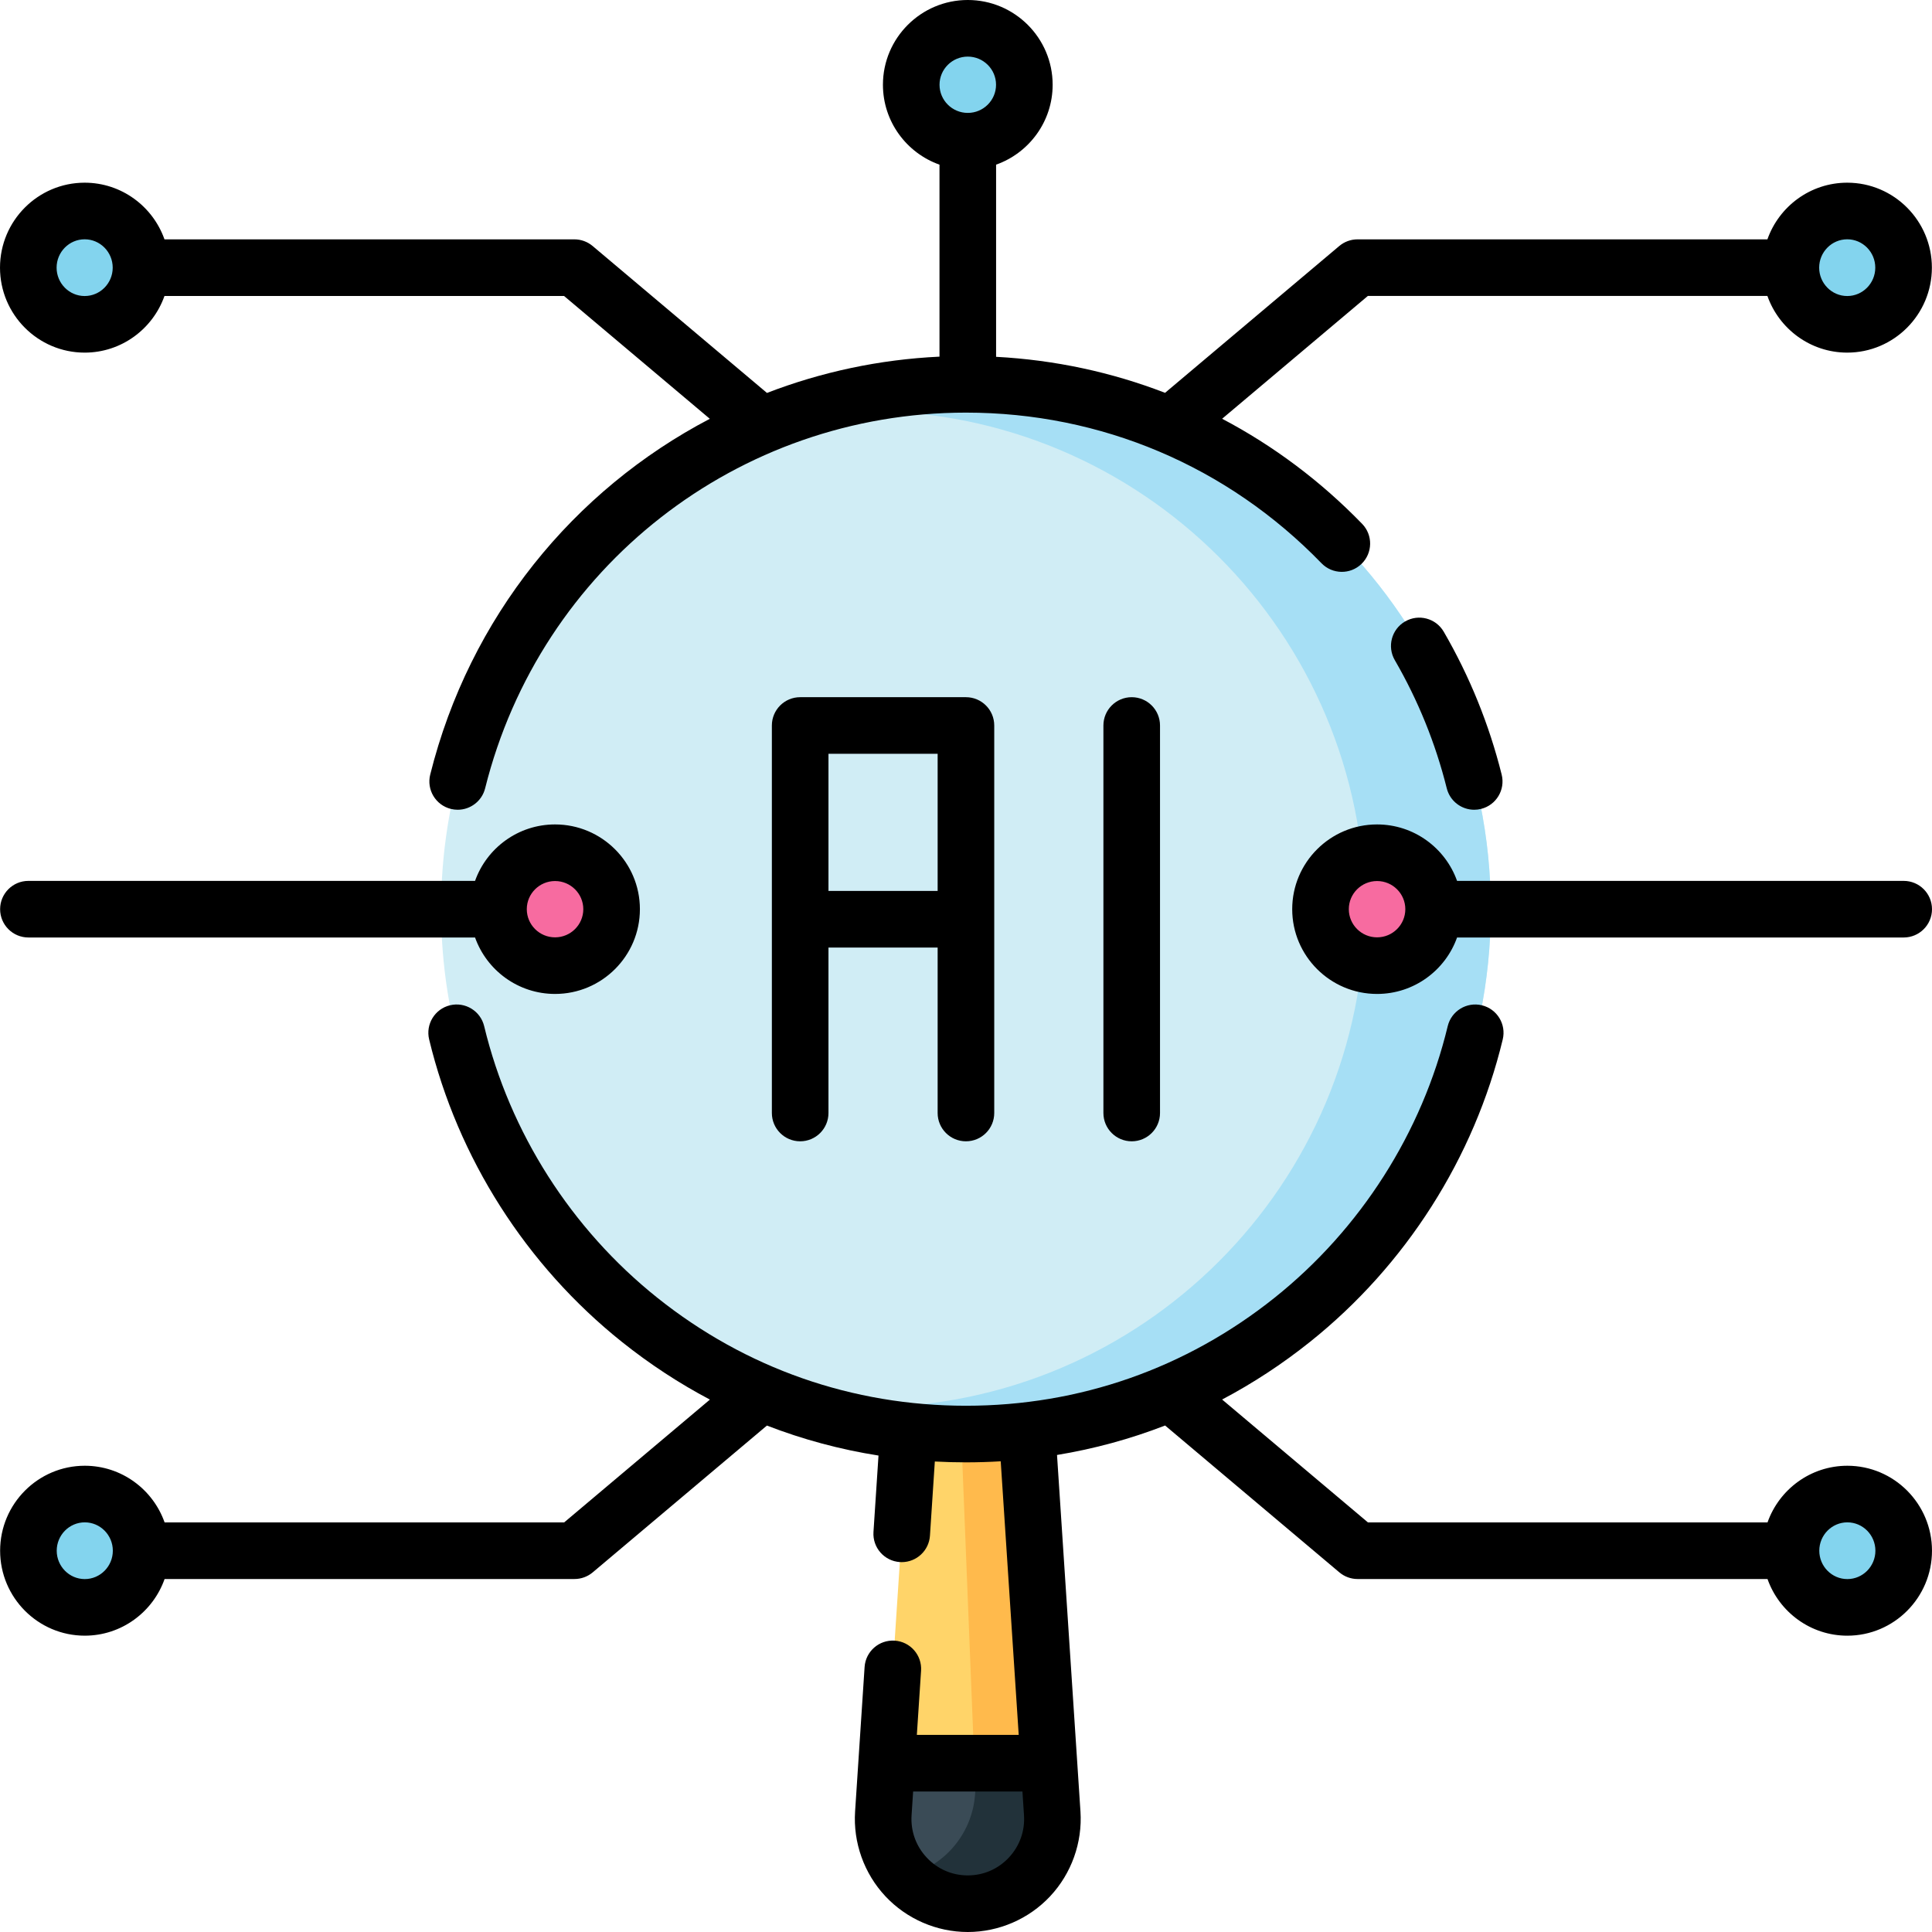
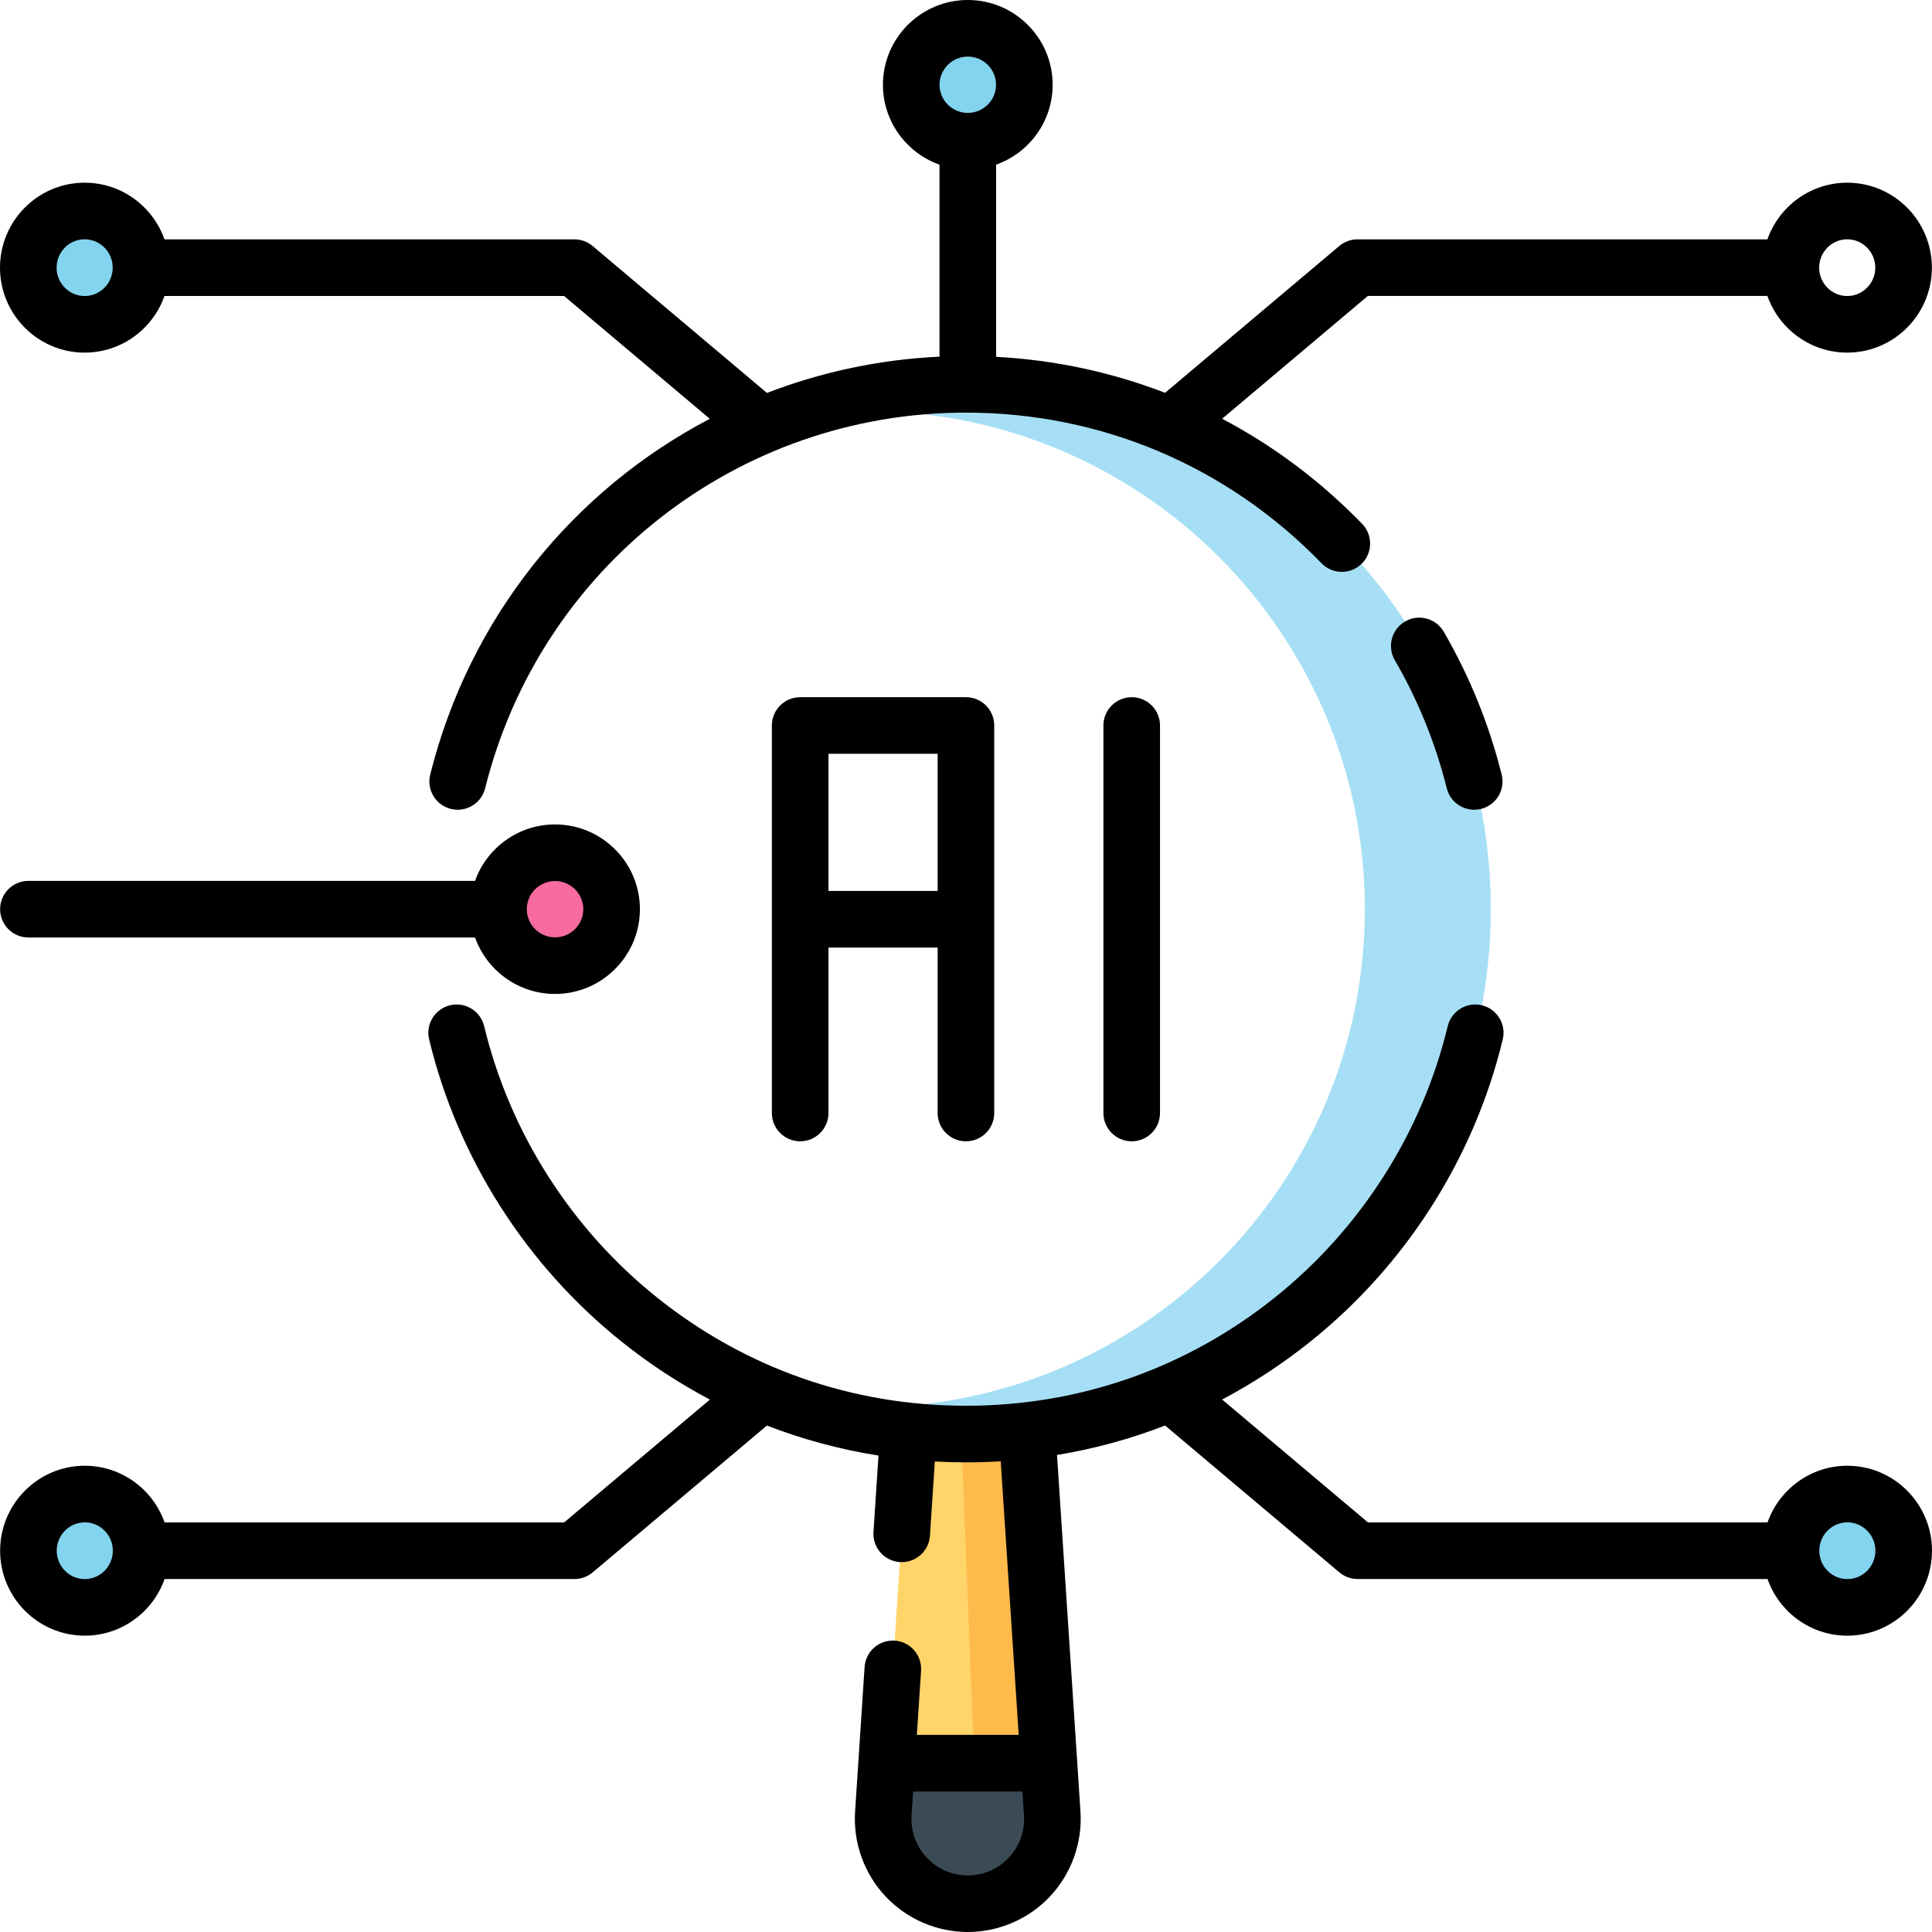
<svg xmlns="http://www.w3.org/2000/svg" id="Layer_1" enable-background="new 0 0 512 512" height="512" viewBox="0 0 512 512" width="512">
  <g>
    <g>
      <g>
        <ellipse cx="256.473" cy="22.462" fill="#83d4ee" rx="14.989" ry="14.962" />
      </g>
      <g fill="#83d4ee">
        <ellipse cx="22.465" cy="410.955" rx="14.934" ry="15.016" />
        <ellipse cx="489.566" cy="410.955" rx="14.934" ry="15.016" />
        <ellipse cx="22.434" cy="70.934" rx="14.934" ry="15.016" />
-         <ellipse cx="489.535" cy="70.934" rx="14.934" ry="15.016" />
      </g>
    </g>
    <path d="m278.9 482.073c0 12.29-9.97 22.43-22.43 22.43-6.56 0-12.44-2.82-16.52-7.28-3.99-4.36-6.28-10.27-5.86-16.67l.87-13.29 5.74-87.22h31.54l5.74 87.22.87 13.29c.03.51.05 1.01.05 1.52z" fill="#ffd469" />
    <path d="m278.9 482.073c0 12.29-9.97 22.43-22.43 22.43-6.56 0-12.44-2.82-16.52-7.28 4.42-1.04 8.36-3.3 11.46-6.4 4.36-4.36 7.06-10.39 7.06-17.05l-3.74-93.73h17.51l5.74 87.22.87 13.29c.03.51.05 1.01.05 1.52z" fill="#ffba4c" />
    <path d="m278.9 482.073c0 12.29-9.97 22.43-22.43 22.43-6.56 0-12.44-2.82-16.52-7.28-3.99-4.36-6.28-10.27-5.86-16.67l.87-13.29h43.02l.87 13.29c.03.51.05 1.01.05 1.52z" fill="#3a4b56" />
-     <path d="m278.9 482.073c0 12.29-9.97 22.43-22.43 22.43-6.56 0-12.44-2.82-16.52-7.28 4.42-1.04 8.36-3.3 11.46-6.4 4.36-4.36 7.06-10.39 7.06-17.05l-.26-6.51h19.77l.87 13.29c.03.51.05 1.01.05 1.52z" fill="#22323a" />
    <g>
-       <path d="m395.078 240.94c0 76.817-62.282 139.099-139.099 139.099-17.511 0-34.279-3.233-49.711-9.147-52.267-20.01-89.378-70.646-89.378-129.952s37.121-109.942 89.397-129.952h.01c15.423-5.904 32.18-9.137 49.682-9.137 76.818 0 139.099 62.272 139.099 139.089z" fill="#d0edf5" />
      <path d="m395.078 240.94c0 76.817-62.282 139.099-139.099 139.099-17.511 0-34.279-3.233-49.711-9.147 7.592 1.364 15.413 2.07 23.406 2.07 72.907 0 132.022-59.105 132.022-132.022 0-72.907-59.115-132.012-132.022-132.012-7.983 0-15.785.706-23.377 2.06 15.423-5.904 32.18-9.137 49.682-9.137 76.818 0 139.099 62.272 139.099 139.089z" fill="#a6dff5" />
    </g>
    <g>
      <g>
        <ellipse cx="147.093" cy="240.945" fill="#f76ba0" rx="14.989" ry="14.962" />
      </g>
      <g>
-         <ellipse cx="364.938" cy="240.945" fill="#f76ba0" rx="14.989" ry="14.962" />
-       </g>
+         </g>
    </g>
  </g>
  <g>
    <path d="m390.676 214.593c.602 0 1.213-.073 1.822-.225 4.019-1.003 6.464-5.074 5.46-9.093-3.311-13.265-8.474-26.002-15.347-37.855-2.078-3.583-6.667-4.804-10.25-2.727-3.584 2.078-4.805 6.667-2.727 10.25 6.167 10.637 10.8 22.064 13.771 33.965.851 3.408 3.909 5.685 7.271 5.685z" />
    <path d="m255.984 302.457c4.143 0 7.5-3.358 7.5-7.5v-102.694c0-4.142-3.357-7.5-7.5-7.5h-43.931c-4.143 0-7.5 3.358-7.5 7.5v102.694c0 4.142 3.357 7.5 7.5 7.5s7.5-3.358 7.5-7.5v-43.847h28.931v43.847c0 4.142 3.358 7.5 7.5 7.5zm-36.43-66.347v-36.347h28.931v36.347z" />
    <path d="m292.415 192.263v102.694c0 4.142 3.357 7.5 7.5 7.5s7.5-3.358 7.5-7.5v-102.694c0-4.142-3.357-7.5-7.5-7.5s-7.5 3.358-7.5 7.5z" />
    <path d="m147.093 218.483c-9.768 0-18.102 6.253-21.199 14.961h-118.363c-4.143 0-7.5 3.358-7.5 7.5s3.357 7.5 7.5 7.5h118.363c3.097 8.709 11.431 14.961 21.199 14.961 12.4 0 22.489-10.076 22.489-22.461s-10.089-22.461-22.489-22.461zm0 29.923c-4.129 0-7.488-3.347-7.488-7.461s3.359-7.461 7.488-7.461c4.13 0 7.489 3.347 7.489 7.461s-3.359 7.461-7.489 7.461z" />
-     <path d="m342.449 240.945c0 12.385 10.089 22.461 22.489 22.461 9.768 0 18.102-6.253 21.199-14.961h118.363c4.143 0 7.5-3.358 7.5-7.5s-3.357-7.5-7.5-7.5h-118.363c-3.097-8.709-11.431-14.961-21.199-14.961-12.4-.001-22.489 10.076-22.489 22.461zm29.978 0c0 4.114-3.359 7.461-7.488 7.461-4.13 0-7.489-3.347-7.489-7.461s3.359-7.461 7.489-7.461c4.128-.001 7.488 3.347 7.488 7.461z" />
    <path d="m489.566 388.439c-9.751 0-18.07 6.277-21.155 15.017h-105.89l-38.647-32.569c8.141-4.294 15.93-9.395 23.292-15.278 25.366-20.267 43.505-48.732 51.075-80.151.971-4.027-1.507-8.078-5.534-9.048-4.027-.967-8.077 1.508-9.048 5.535-6.794 28.197-23.08 53.748-45.855 71.946-23.457 18.742-51.75 28.648-81.82 28.648s-58.363-9.907-81.819-28.648c-22.776-18.199-39.063-43.75-45.856-71.947-.971-4.026-5.017-6.504-9.048-5.535-4.027.971-6.505 5.021-5.534 9.048 7.57 31.419 25.709 59.885 51.075 80.152 7.374 5.892 15.176 11 23.331 15.298l-38.624 32.549h-105.889c-3.085-8.74-11.403-15.017-21.155-15.017-12.37 0-22.434 10.101-22.434 22.517s10.063 22.516 22.434 22.516c9.751 0 18.07-6.277 21.155-15.016h108.628c1.769 0 3.48-.625 4.833-1.765l46.161-38.901c9.513 3.684 19.405 6.346 29.57 7.948l-1.331 20.251c-.272 4.133 2.858 7.704 6.991 7.976.168.011.334.017.5.017 3.917 0 7.216-3.043 7.476-7.008l1.292-19.659c2.733.149 5.482.225 8.244.225 3.09 0 6.164-.094 9.218-.281l4.769 72.511h-26.995l1.118-17.006c.272-4.133-2.858-7.704-6.991-7.976-4.146-.264-7.704 2.858-7.976 6.992l-2.518 38.284c-.543 8.249 2.385 16.438 8.031 22.468 5.636 6.019 13.593 9.47 21.832 9.47 8.238 0 16.195-3.451 21.83-9.469 5.647-6.03 8.575-14.22 8.033-22.469l-6.213-94.48c9.841-1.619 19.421-4.233 28.646-7.809l46.18 38.918c1.353 1.14 3.064 1.765 4.833 1.765h108.629c3.085 8.739 11.403 15.016 21.155 15.016 12.37 0 22.434-10.101 22.434-22.516s-10.062-22.519-22.433-22.519zm-467.101 30.033c-4.099 0-7.434-3.372-7.434-7.516s3.335-7.517 7.434-7.517c4.1 0 7.435 3.372 7.435 7.517s-3.336 7.516-7.435 7.516zm244.89 73.806c-2.852 3.045-6.716 4.722-10.882 4.722s-8.031-1.677-10.883-4.723c-2.863-3.058-4.288-7.046-4.014-11.231l.413-6.278h28.967l.413 6.277c.276 4.186-1.15 8.175-4.014 11.233zm222.211-73.806c-4.1 0-7.435-3.372-7.435-7.516s3.335-7.517 7.435-7.517c4.099 0 7.434 3.372 7.434 7.517s-3.335 7.516-7.434 7.516z" />
    <path d="m22.434 93.45c9.751 0 18.07-6.277 21.155-15.016h105.89l38.63 32.554c-36.104 18.891-63.685 52.57-74.097 94.287-1.004 4.019 1.441 8.09 5.46 9.093.61.152 1.221.225 1.822.225 3.361 0 6.42-2.276 7.271-5.686 14.632-58.618 67.029-99.558 127.421-99.558 35.81 0 69.273 14.178 94.227 39.922 2.884 2.974 7.632 3.049 10.605.166 2.975-2.883 3.049-7.631.166-10.605-11.022-11.371-23.534-20.717-37.109-27.856l38.617-32.543h105.888c3.085 8.739 11.403 15.016 21.155 15.016 12.37 0 22.434-10.101 22.434-22.516s-10.063-22.517-22.434-22.517c-9.751 0-18.07 6.277-21.155 15.017h-108.628c-1.769 0-3.48.625-4.833 1.765l-46.168 38.907c-14.172-5.475-29.237-8.715-44.777-9.543v-50.924c8.724-3.091 14.988-11.417 14.988-21.177 0-12.385-10.088-22.461-22.488-22.461s-22.489 10.076-22.489 22.461c0 9.76 6.265 18.086 14.989 21.177v50.878c-15.972.756-31.365 4.081-45.723 9.617l-46.2-38.935c-1.353-1.14-3.064-1.765-4.833-1.765h-108.63c-3.085-8.74-11.403-15.017-21.155-15.017-12.37.001-22.433 10.103-22.433 22.518s10.063 22.516 22.434 22.516zm467.101-30.033c4.099 0 7.434 3.372 7.434 7.517s-3.335 7.516-7.434 7.516c-4.1 0-7.435-3.372-7.435-7.516s3.336-7.517 7.435-7.517zm-233.061-48.417c4.129 0 7.488 3.347 7.488 7.461s-3.359 7.461-7.488 7.461c-4.13 0-7.489-3.347-7.489-7.461s3.359-7.461 7.489-7.461zm-234.04 48.417c4.1 0 7.435 3.372 7.435 7.517s-3.335 7.516-7.435 7.516c-4.099 0-7.434-3.372-7.434-7.516s3.335-7.517 7.434-7.517z" />
  </g>
</svg>